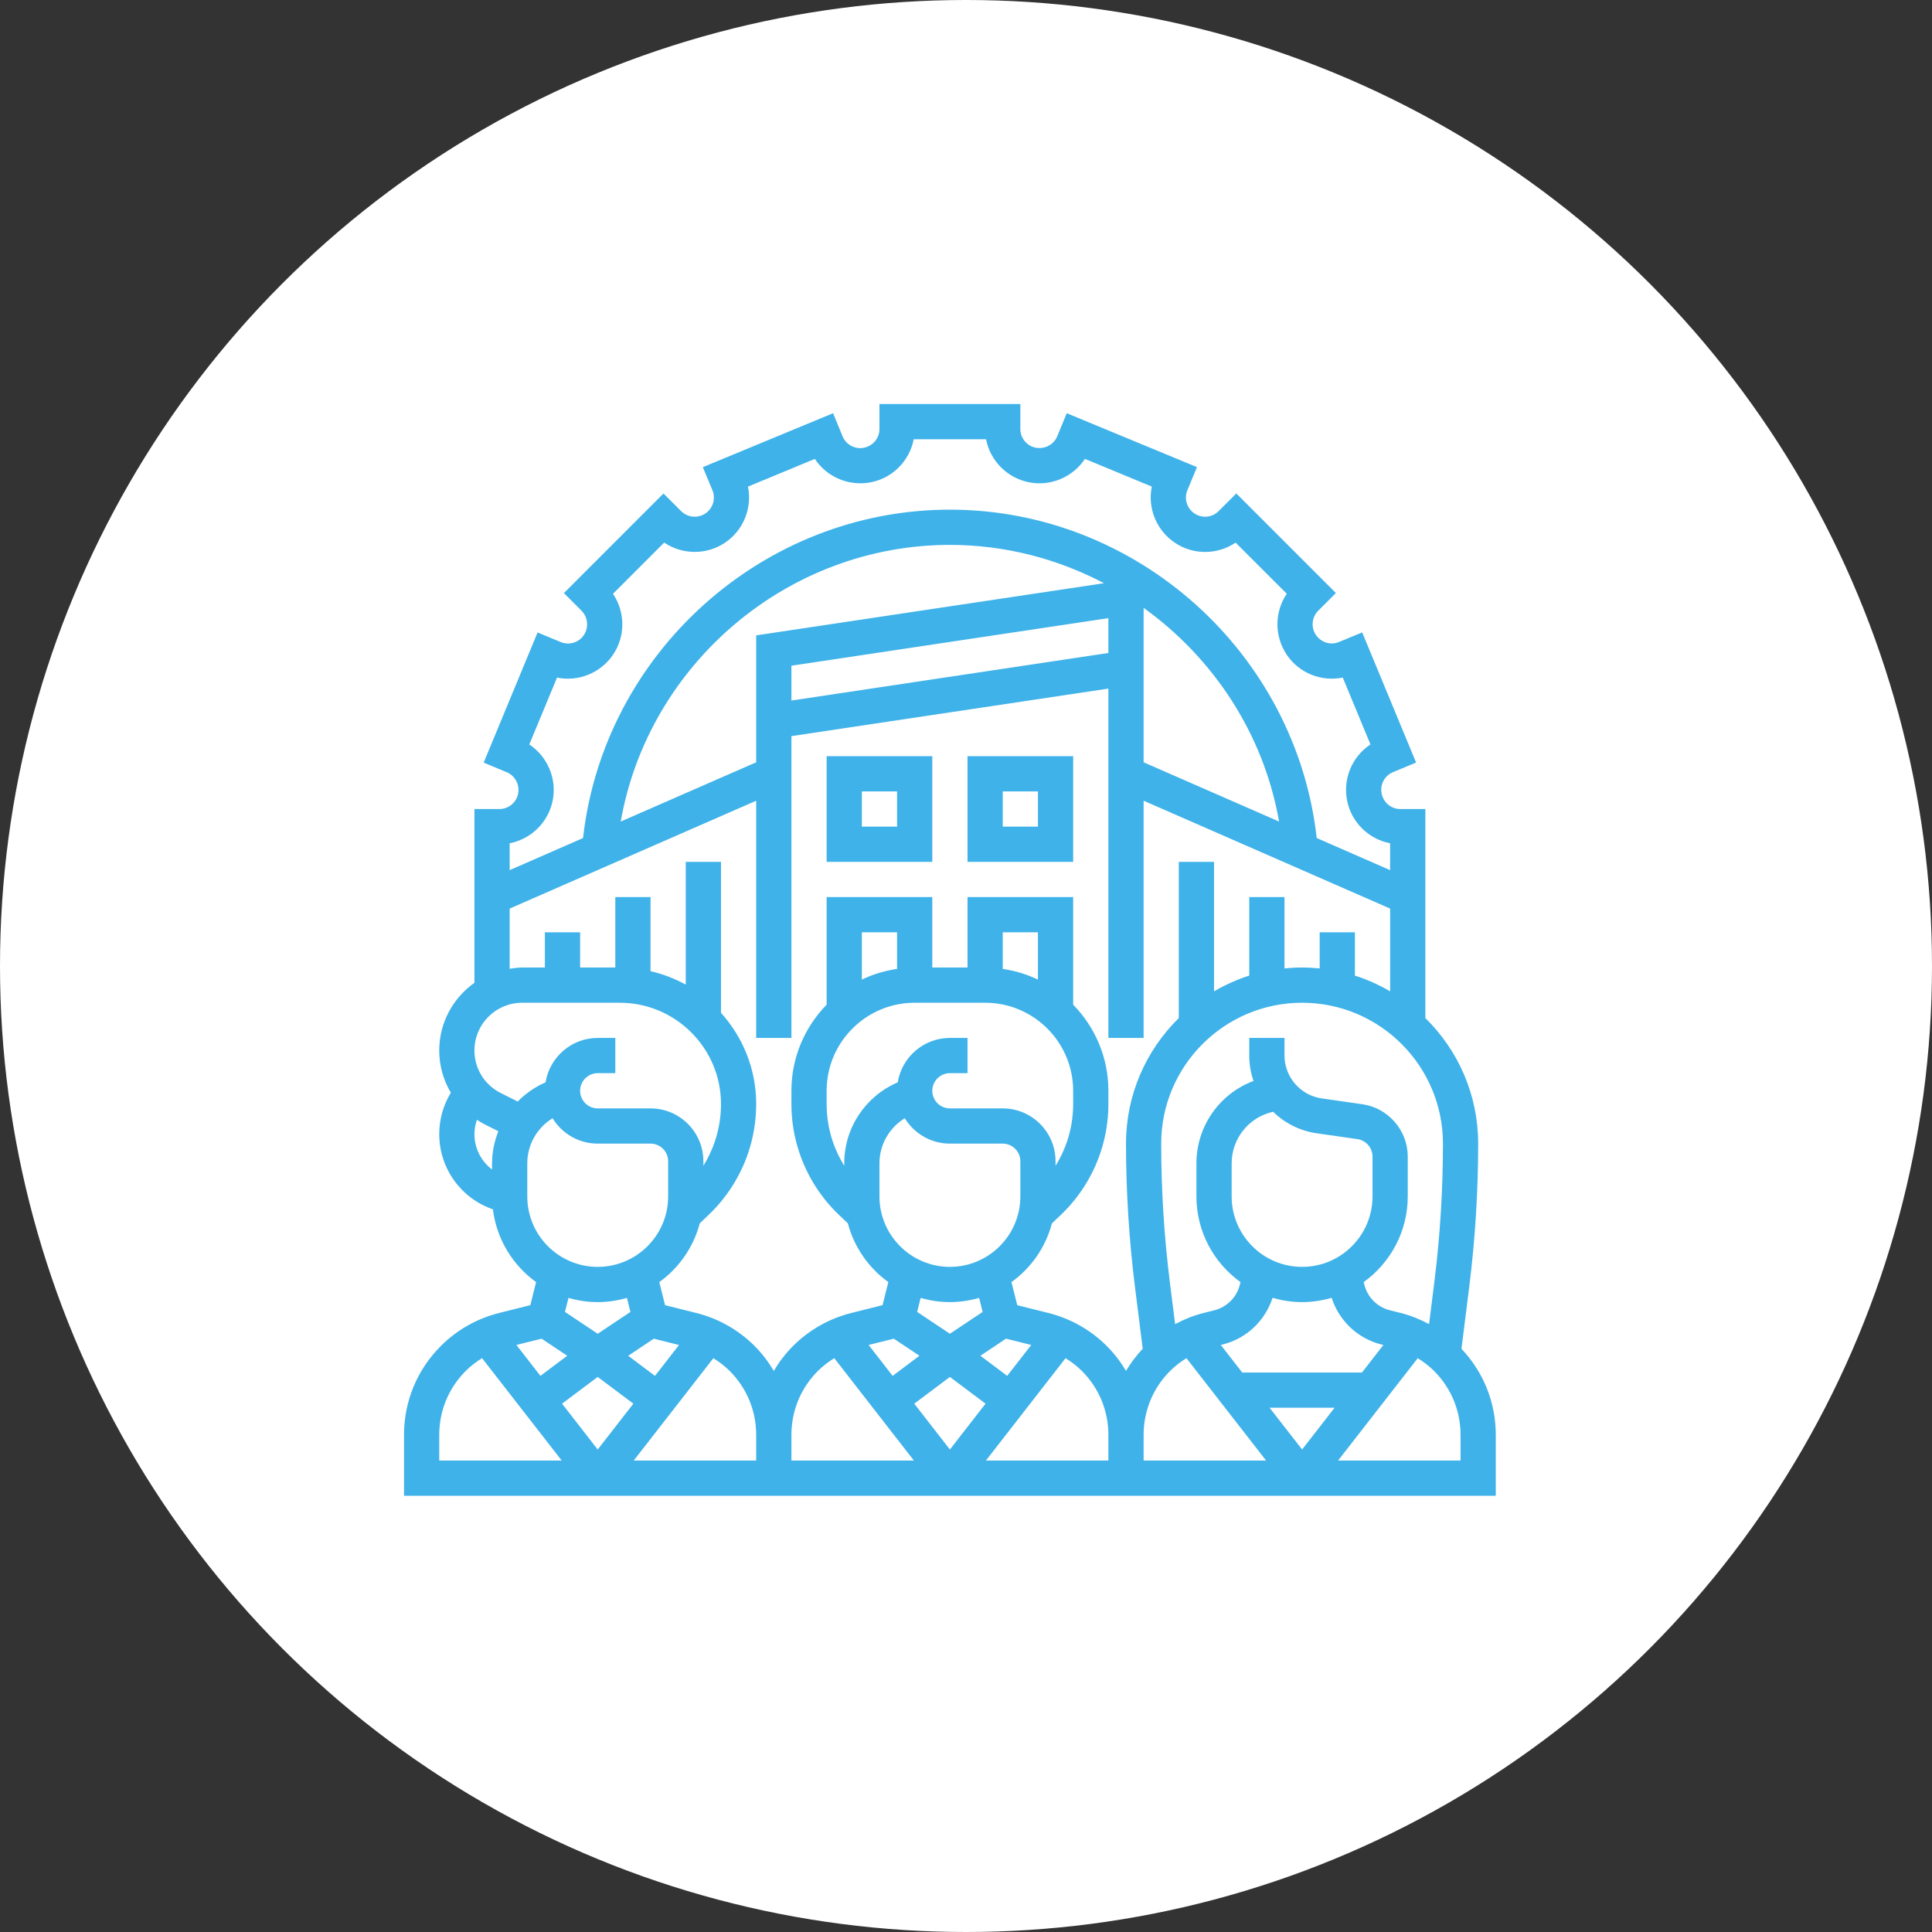
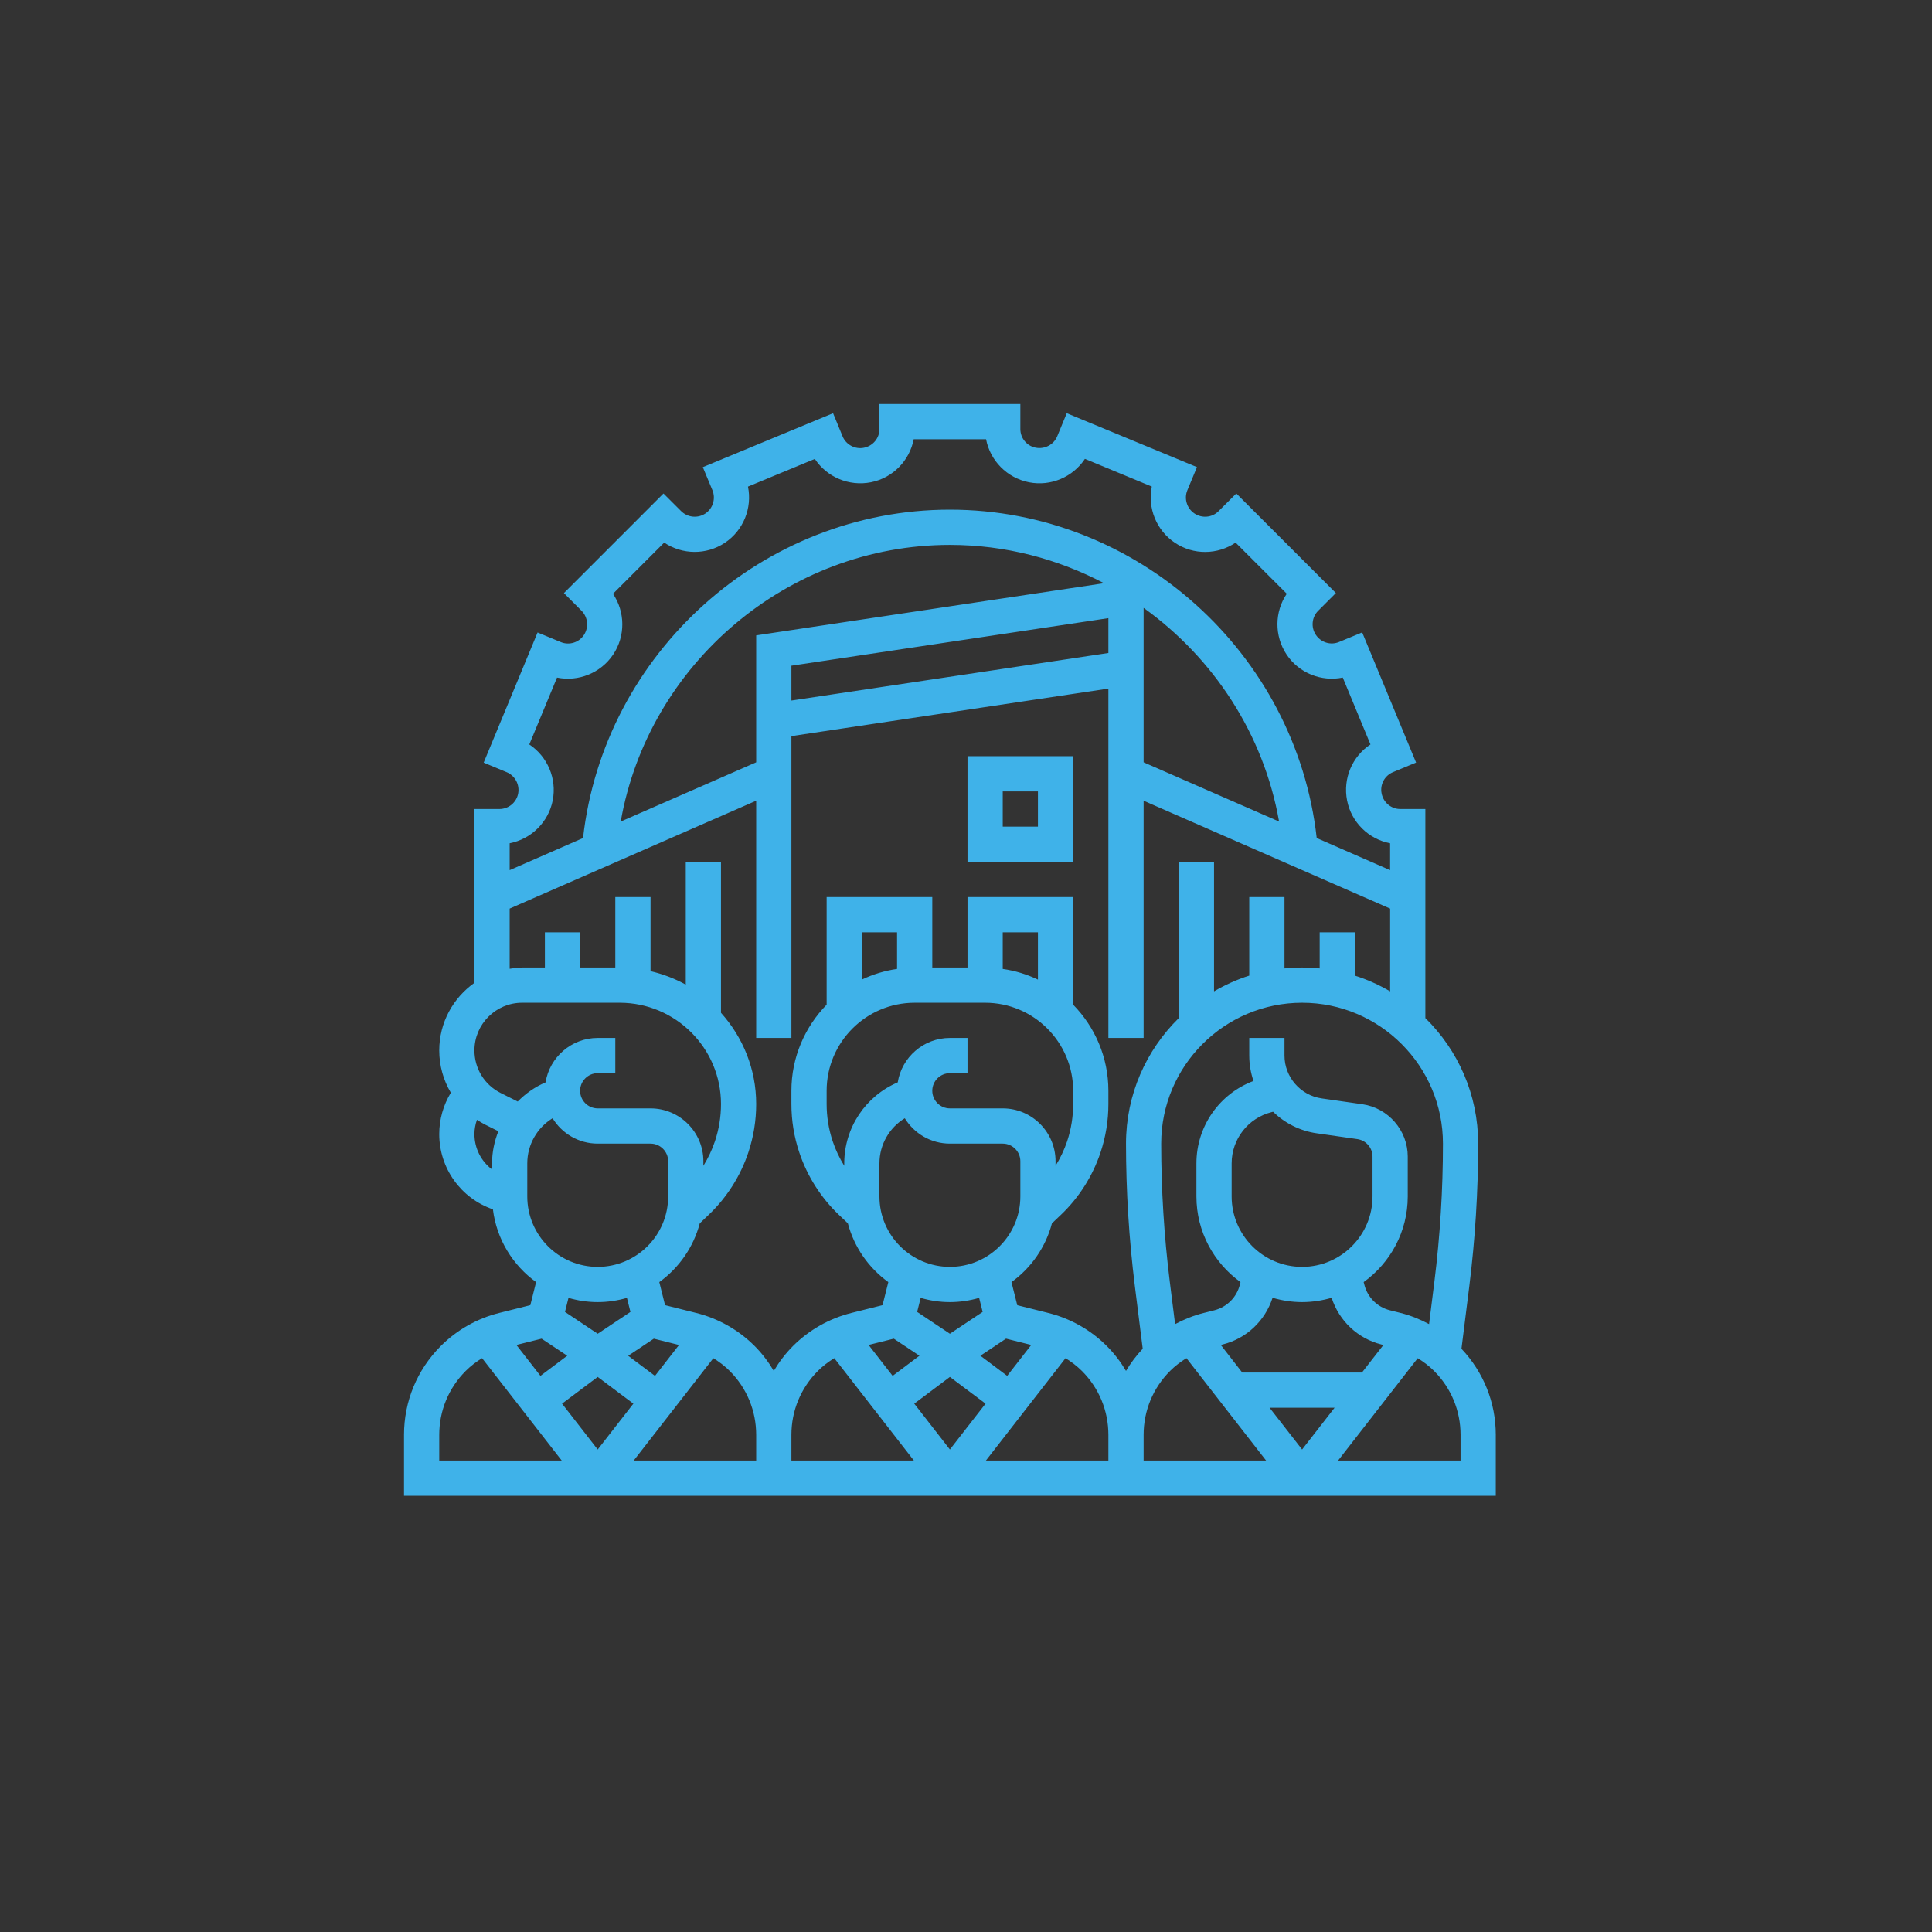
<svg xmlns="http://www.w3.org/2000/svg" width="60" height="60" viewBox="0 0 60 60" fill="none">
  <rect x="0" y="0" width="60" height="60" fill="#333333" stroke="none" />
-   <circle cx="30" cy="30" r="30" fill="white" />
  <path d="M45.387 41.888L45.631 39.942C45.813 38.477 45.906 36.988 45.906 35.516C45.906 33.99 45.277 32.609 44.266 31.617V25.125H43.487C43.206 25.125 42.963 24.925 42.907 24.64C42.852 24.365 43.001 24.088 43.26 23.98L43.978 23.682L42.304 19.64L41.584 19.938C41.323 20.046 41.024 19.954 40.864 19.714C40.708 19.481 40.738 19.167 40.937 18.968L41.487 18.417L38.395 15.325L37.843 15.875C37.645 16.075 37.33 16.104 37.094 15.946C36.859 15.788 36.766 15.485 36.875 15.224L37.173 14.507L33.129 12.833L32.834 13.548C32.726 13.81 32.444 13.958 32.163 13.903C31.888 13.85 31.688 13.606 31.688 13.325V12.547H27.312V13.325C27.312 13.606 27.112 13.85 26.827 13.906C26.556 13.96 26.275 13.812 26.168 13.553L25.872 12.833L21.827 14.508L22.125 15.224C22.233 15.486 22.141 15.789 21.906 15.947C21.67 16.104 21.355 16.074 21.153 15.873L20.605 15.326L17.513 18.419L18.06 18.967C18.26 19.168 18.291 19.484 18.132 19.723C17.976 19.956 17.675 20.048 17.415 19.94L16.695 19.642L15.021 23.684L15.733 23.98C15.996 24.089 16.146 24.37 16.091 24.649C16.037 24.924 15.793 25.125 15.51 25.125H14.734V30.522C14.075 30.989 13.641 31.754 13.641 32.622C13.641 33.096 13.77 33.546 14.001 33.935C13.767 34.32 13.641 34.764 13.641 35.22C13.641 36.278 14.31 37.213 15.308 37.557C15.422 38.486 15.925 39.294 16.649 39.817L16.47 40.533L15.503 40.775C14.816 40.946 14.19 41.302 13.69 41.801C12.953 42.539 12.547 43.52 12.547 44.562V46.453H46.453V44.562C46.453 43.559 46.074 42.615 45.387 41.888ZM20.305 41.574L21.087 41.77L20.341 42.73L19.509 42.105L20.305 41.574ZM18.562 42.762L19.67 43.592L18.562 45.016L17.455 43.592L18.562 42.762ZM22.154 42.18C22.336 42.293 22.508 42.423 22.661 42.576C23.192 43.106 23.484 43.812 23.484 44.562V45.359H19.68L22.154 42.18ZM24.578 44.562C24.578 43.811 24.87 43.106 25.401 42.575C25.554 42.422 25.727 42.292 25.909 42.179L28.382 45.359H24.578V44.562ZM26.219 36.13V36.205C26.071 35.965 25.949 35.71 25.86 35.443C25.735 35.07 25.672 34.681 25.672 34.286V33.875C25.672 32.367 26.898 31.141 28.406 31.141H30.594C32.102 31.141 33.328 32.367 33.328 33.875V34.286C33.328 34.681 33.265 35.07 33.141 35.443C33.051 35.71 32.929 35.966 32.781 36.205V36.062C32.781 35.158 32.045 34.422 31.141 34.422H29.5C29.198 34.422 28.953 34.176 28.953 33.875C28.953 33.574 29.198 33.328 29.5 33.328H30.047V32.234H29.5C28.684 32.234 28.005 32.833 27.88 33.614C26.884 34.038 26.219 35.02 26.219 36.13ZM27.859 30.091C27.473 30.146 27.106 30.259 26.766 30.422V28.953H27.859V30.091ZM32.234 30.422C31.894 30.259 31.527 30.146 31.141 30.091V28.953H32.234V30.422ZM27.312 36.13C27.312 35.546 27.62 35.02 28.099 34.728C28.388 35.2 28.908 35.516 29.5 35.516H31.141C31.442 35.516 31.688 35.761 31.688 36.062V37.156C31.688 38.363 30.706 39.344 29.5 39.344C28.294 39.344 27.312 38.363 27.312 37.156V36.13ZM29.5 42.762L30.607 43.592L29.5 45.016L28.393 43.592L29.5 42.762ZM31.279 42.729L30.447 42.104L31.243 41.573L32.026 41.769L31.279 42.729ZM29.5 40.438C29.815 40.438 30.119 40.391 30.408 40.307L30.517 40.743L29.5 41.421L28.483 40.743L28.592 40.307C28.881 40.391 29.185 40.438 29.5 40.438ZM27.758 41.574L28.554 42.104L27.722 42.729L26.975 41.769L27.758 41.574ZM33.091 42.18C33.273 42.293 33.446 42.423 33.599 42.576C34.13 43.106 34.422 43.812 34.422 44.562V45.359H30.618L33.091 42.18ZM35.516 44.562C35.516 43.811 35.808 43.106 36.339 42.575C36.492 42.422 36.664 42.292 36.846 42.179L39.32 45.359H35.516V44.562ZM39.428 43.719H41.447L40.438 45.016L39.428 43.719ZM42.297 42.625H38.578L37.913 41.769L37.975 41.753C38.712 41.569 39.289 41.019 39.521 40.304C39.812 40.389 40.119 40.438 40.438 40.438C40.756 40.438 41.064 40.389 41.355 40.305C41.587 41.02 42.164 41.569 42.9 41.754L42.963 41.77L42.297 42.625ZM40.438 39.344C39.231 39.344 38.25 38.363 38.25 37.156V36.13C38.25 35.376 38.761 34.721 39.493 34.538L39.538 34.527C39.897 34.878 40.366 35.12 40.89 35.195L42.155 35.376C42.423 35.414 42.625 35.647 42.625 35.917V37.156C42.625 38.363 41.644 39.344 40.438 39.344ZM44.812 35.516C44.812 36.943 44.723 38.387 44.546 39.806L44.381 41.121C44.102 40.972 43.806 40.853 43.497 40.775L43.166 40.692C42.773 40.594 42.469 40.289 42.371 39.897L42.35 39.817C43.177 39.221 43.719 38.252 43.719 37.156V35.917C43.719 35.106 43.113 34.408 42.31 34.293L41.046 34.112C40.387 34.018 39.891 33.446 39.891 32.781V32.234H38.797V32.781C38.797 33.055 38.843 33.321 38.929 33.57C37.872 33.966 37.156 34.978 37.156 36.13V37.156C37.156 38.252 37.698 39.221 38.525 39.817L38.505 39.897C38.407 40.29 38.102 40.594 37.709 40.693L37.379 40.776C37.069 40.853 36.773 40.973 36.494 41.122L36.329 39.806C36.152 38.387 36.062 36.943 36.062 35.516C36.062 33.103 38.025 31.141 40.438 31.141C42.85 31.141 44.812 33.103 44.812 35.516ZM17.165 24.859C17.299 24.178 17 23.493 16.438 23.12L17.299 21.043C17.957 21.179 18.654 20.906 19.043 20.327C19.429 19.749 19.415 19 19.037 18.441L20.627 16.85C21.186 17.229 21.936 17.242 22.513 16.856C23.091 16.47 23.364 15.773 23.229 15.112L25.305 14.252C25.676 14.814 26.362 15.112 27.048 14.977C27.73 14.843 28.249 14.303 28.376 13.641H30.623C30.75 14.303 31.271 14.843 31.957 14.978C32.637 15.112 33.321 14.813 33.693 14.251L35.77 15.111C35.635 15.772 35.909 16.47 36.489 16.857C37.067 17.244 37.815 17.23 38.373 16.851L39.962 18.439C39.583 18.998 39.569 19.747 39.959 20.331C40.344 20.906 41.041 21.179 41.701 21.042L42.561 23.119C41.999 23.489 41.7 24.173 41.835 24.86C41.969 25.542 42.508 26.061 43.171 26.189V27.023L40.892 26.026C40.247 20.283 35.313 15.828 29.5 15.828C23.687 15.828 18.753 20.283 18.107 26.026L15.828 27.023V26.188C16.491 26.06 17.03 25.54 17.165 24.859ZM23.484 23.674L19.277 25.514C20.137 20.627 24.456 16.922 29.5 16.922C31.215 16.922 32.845 17.355 34.286 18.112L23.484 19.732V23.674ZM24.578 20.674L34.422 19.197V20.279L24.578 21.756V20.674ZM35.516 18.878C37.679 20.431 39.243 22.784 39.723 25.514L35.516 23.674V18.878ZM15.828 28.217L23.484 24.867V32.234H24.578V22.861L34.422 21.385V32.234H35.516V24.867L43.172 28.217V30.787C42.828 30.587 42.464 30.42 42.078 30.299V28.953H40.984V30.075C40.804 30.057 40.622 30.047 40.438 30.047C40.253 30.047 40.071 30.057 39.891 30.075V27.859H38.797V30.299C38.411 30.42 38.047 30.587 37.703 30.787V26.766H36.609V31.617C35.598 32.61 34.969 33.99 34.969 35.516C34.969 36.988 35.062 38.477 35.244 39.941L35.488 41.887C35.288 42.099 35.115 42.33 34.969 42.575C34.804 42.297 34.607 42.036 34.372 41.802C33.872 41.302 33.245 40.947 32.559 40.776L31.592 40.534L31.412 39.817C32.021 39.379 32.472 38.738 32.669 37.992L32.947 37.728C33.508 37.194 33.934 36.523 34.178 35.79C34.34 35.304 34.422 34.799 34.422 34.286V33.875C34.422 32.835 34.004 31.892 33.328 31.201V27.859H30.047V30.047H28.953V27.859H25.672V31.201C24.997 31.892 24.578 32.835 24.578 33.875V34.286C24.578 34.799 24.66 35.304 24.822 35.788C25.067 36.523 25.492 37.193 26.052 37.727L26.331 37.992C26.528 38.737 26.979 39.378 27.588 39.817L27.408 40.533L26.441 40.775C25.755 40.946 25.128 41.302 24.628 41.801C24.393 42.036 24.196 42.297 24.031 42.575C23.866 42.297 23.669 42.035 23.435 41.801C22.935 41.301 22.308 40.946 21.621 40.775L20.654 40.533L20.475 39.817C21.084 39.378 21.535 38.737 21.732 37.992L22.009 37.727C22.57 37.193 22.996 36.523 23.241 35.789C23.402 35.304 23.484 34.799 23.484 34.286C23.484 33.197 23.068 32.206 22.391 31.454V26.766H21.297V30.579C20.958 30.391 20.59 30.25 20.203 30.16V27.859H19.109V30.047H18.016V28.953H16.922V30.047H16.215C16.083 30.047 15.956 30.067 15.828 30.086V28.217ZM16.215 31.141H19.245C20.98 31.141 22.391 32.552 22.391 34.286C22.391 34.681 22.328 35.07 22.203 35.443C22.114 35.71 21.991 35.966 21.844 36.205V36.062C21.844 35.158 21.108 34.422 20.203 34.422H18.562C18.261 34.422 18.016 34.176 18.016 33.875C18.016 33.574 18.261 33.328 18.562 33.328H19.109V32.234H18.562C17.747 32.234 17.068 32.833 16.943 33.614C16.612 33.755 16.323 33.961 16.078 34.209L15.553 33.946C15.048 33.694 14.734 33.187 14.734 32.622C14.734 31.805 15.399 31.141 16.215 31.141ZM14.734 35.22C14.734 35.067 14.763 34.918 14.812 34.776C14.893 34.829 14.976 34.88 15.064 34.925L15.477 35.131C15.354 35.443 15.281 35.779 15.281 36.13V36.319C14.943 36.064 14.734 35.662 14.734 35.22ZM16.375 36.13C16.375 35.546 16.683 35.02 17.161 34.728C17.45 35.2 17.97 35.516 18.562 35.516H20.203C20.505 35.516 20.75 35.761 20.75 36.062V37.156C20.75 38.363 19.769 39.344 18.562 39.344C17.356 39.344 16.375 38.363 16.375 37.156V36.13ZM18.562 40.438C18.878 40.438 19.182 40.391 19.47 40.307L19.579 40.743L18.562 41.421L17.546 40.743L17.655 40.307C17.943 40.391 18.247 40.438 18.562 40.438ZM16.82 41.574L17.616 42.104L16.784 42.729L16.037 41.769L16.82 41.574ZM13.641 44.562C13.641 43.811 13.933 43.106 14.464 42.575C14.617 42.422 14.789 42.292 14.971 42.179L17.445 45.359H13.641V44.562ZM45.359 45.359H41.555L44.029 42.18C44.211 42.293 44.383 42.423 44.536 42.576C45.067 43.106 45.359 43.812 45.359 44.562V45.359Z" fill="#3FB2E9" />
-   <path d="M28.953 23.484H25.672V26.766H28.953V23.484ZM27.859 25.672H26.766V24.578H27.859V25.672Z" fill="#3FB2E9" />
  <path d="M33.328 23.484H30.047V26.766H33.328V23.484ZM32.234 25.672H31.141V24.578H32.234V25.672Z" fill="#3FB2E9" />
</svg>